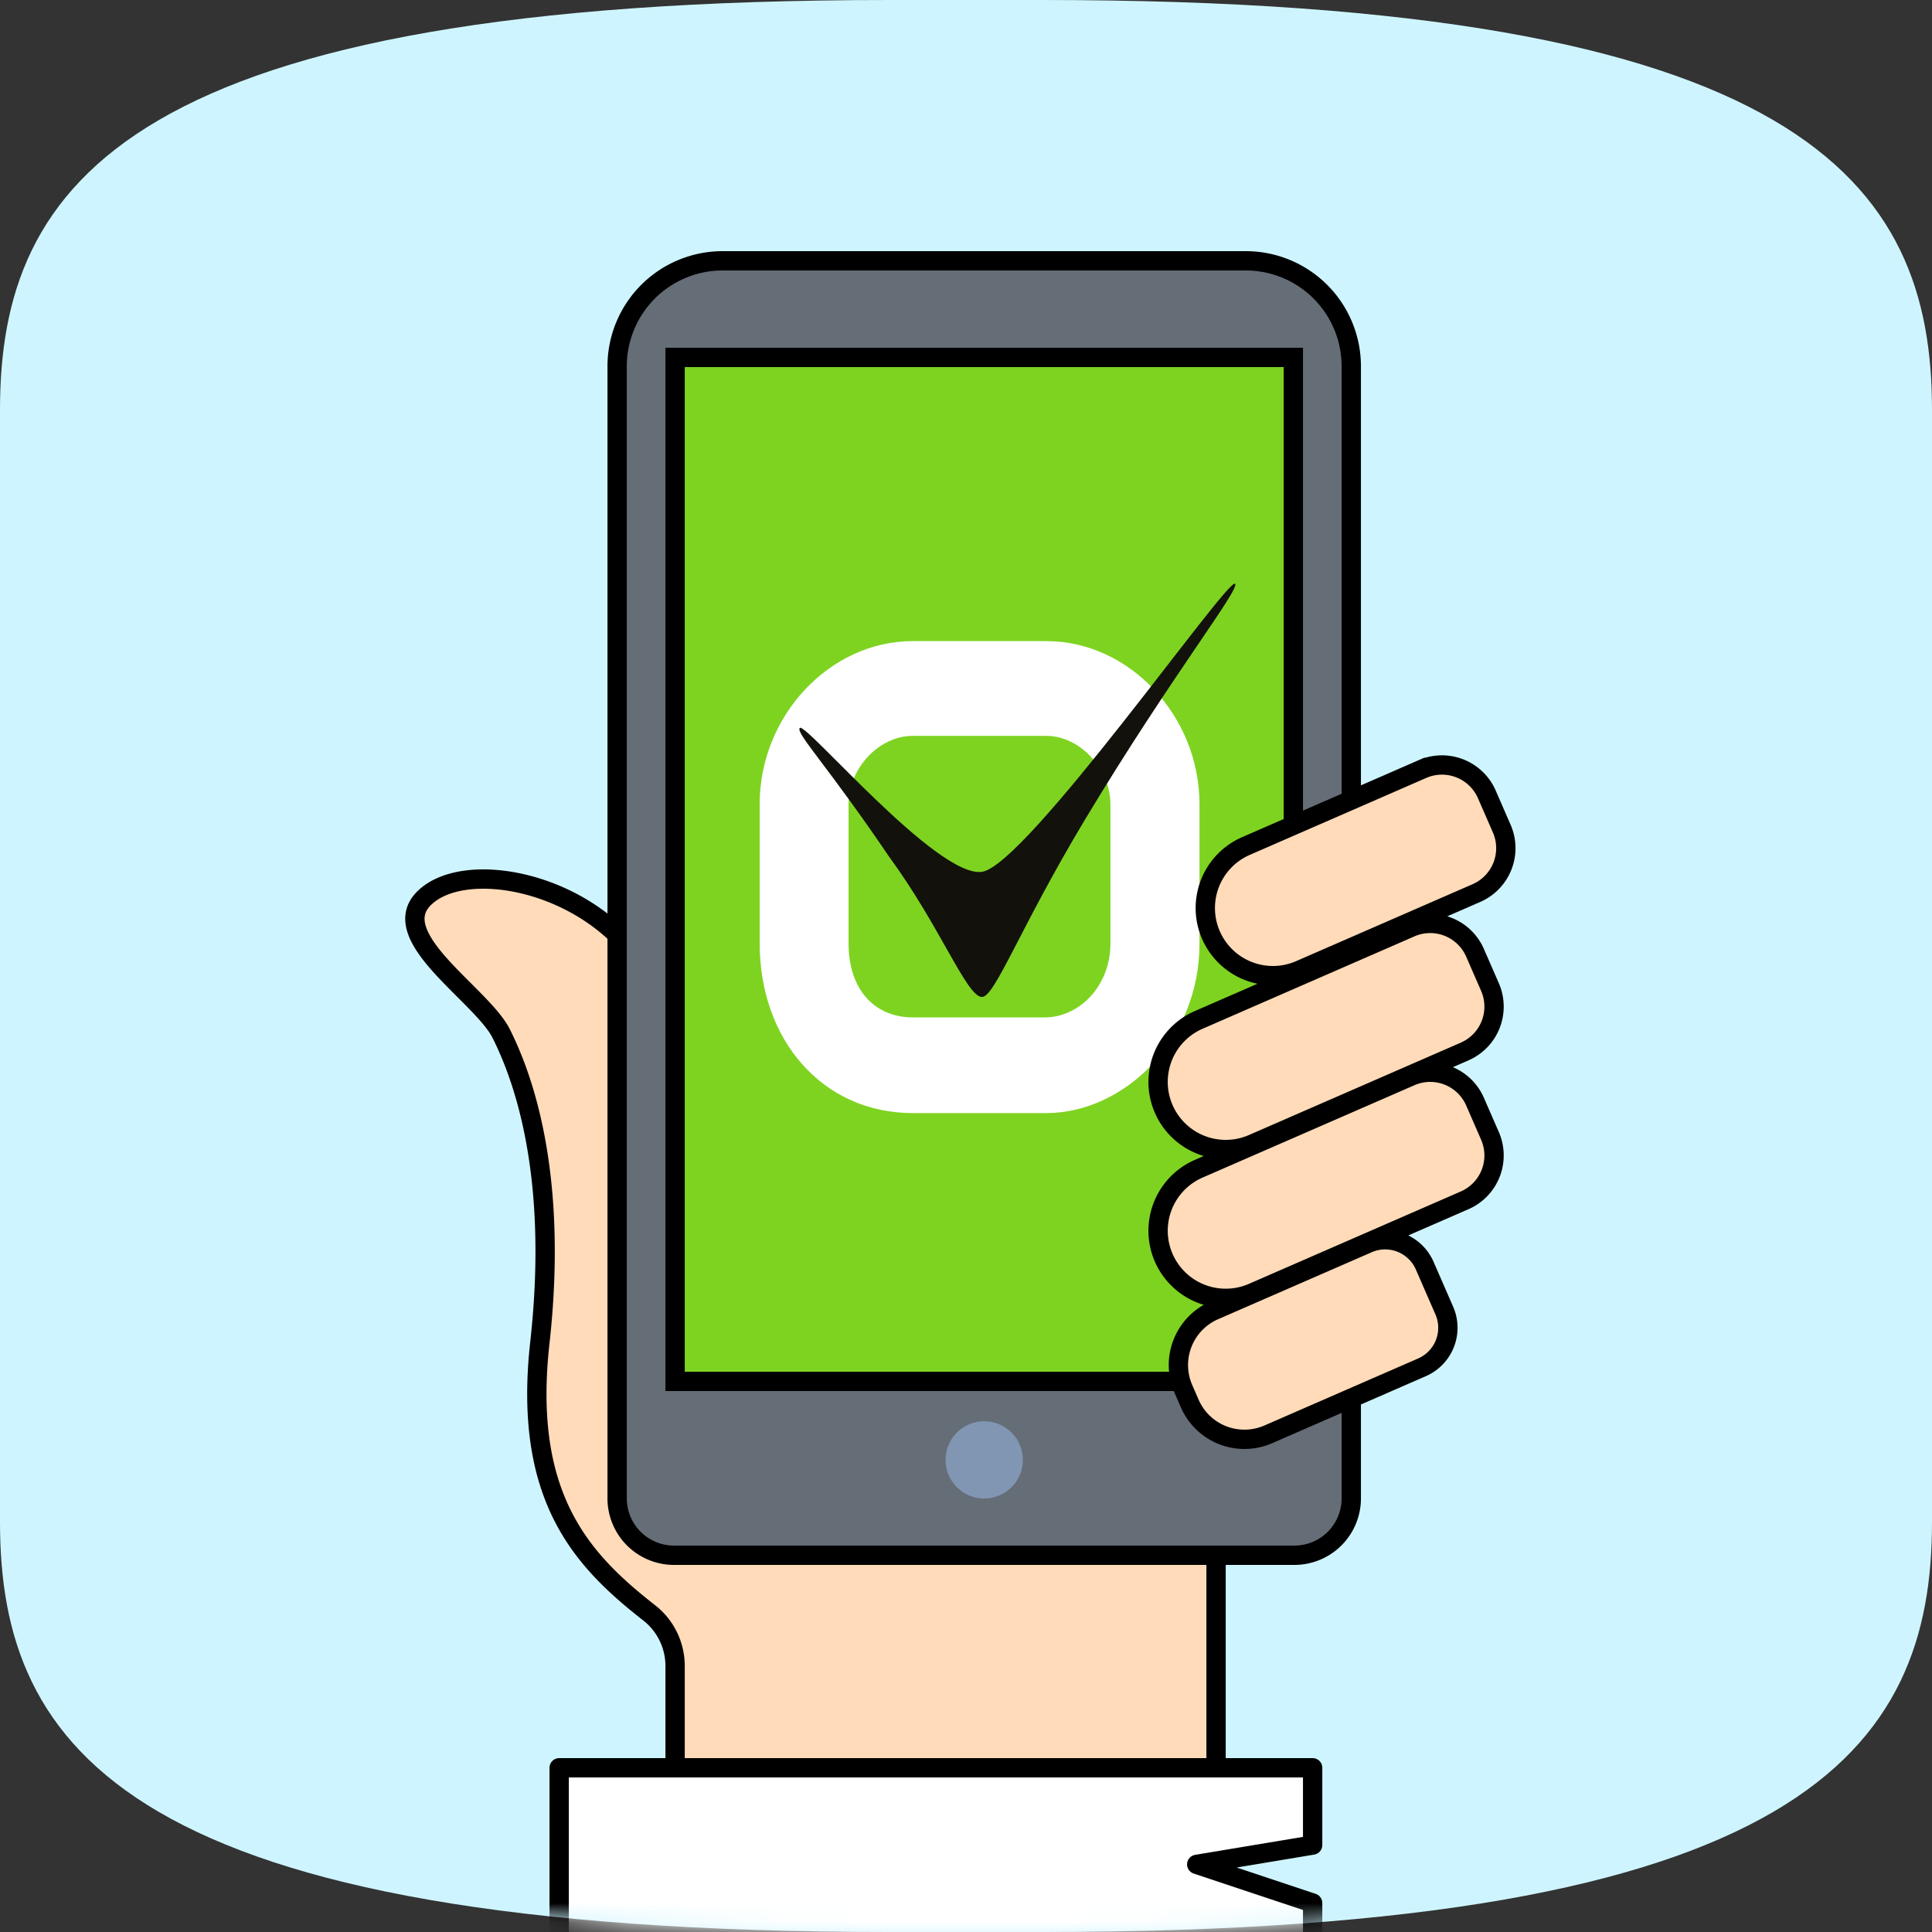
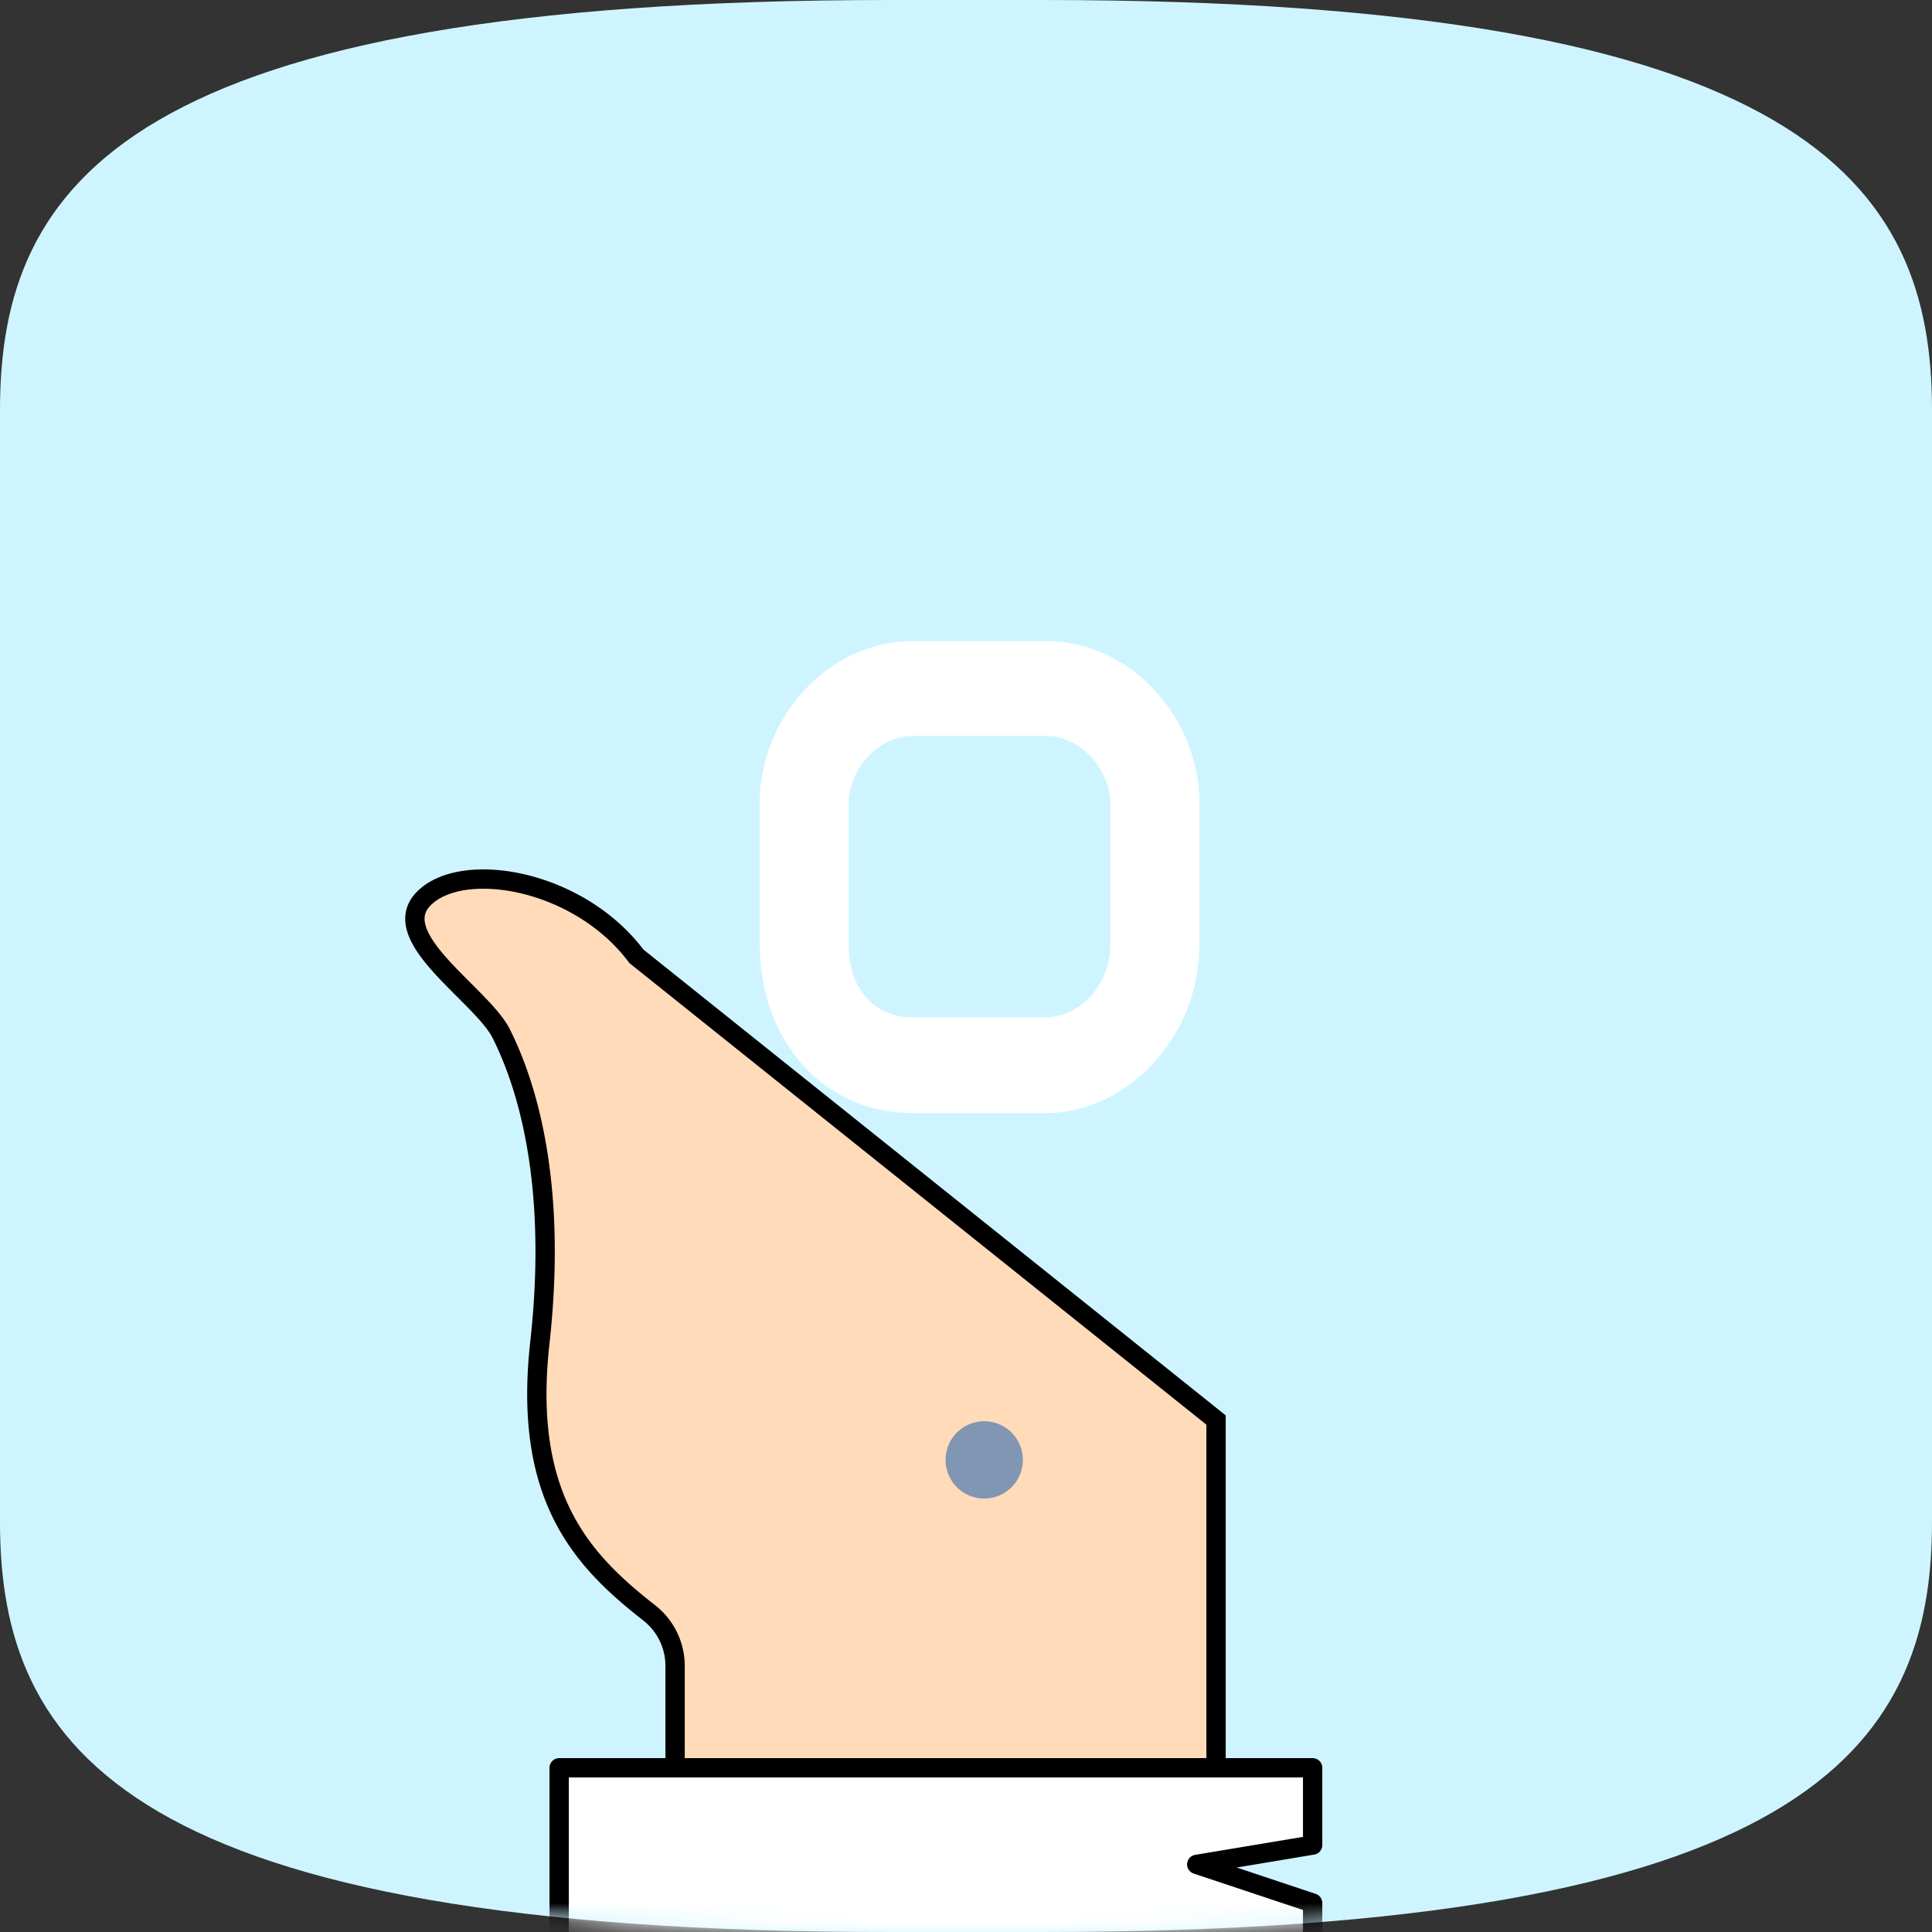
<svg xmlns="http://www.w3.org/2000/svg" xmlns:xlink="http://www.w3.org/1999/xlink" width="100" height="100" viewBox="0 0 100 100">
  <rect x="0" y="0" width="100" height="100" fill="#333333" stroke="none" />
  <defs>
    <path id="a" d="M53.948 0h-7.895C6.58 0 0 9.496 0 21.212v57.576C0 90.504 6.58 100 46.053 100h7.895C93.421 100 100 90.504 100 78.788V21.212C100 9.496 93.421 0 53.948 0" />
  </defs>
  <g fill="none" fill-rule="evenodd">
    <mask id="b" fill="#fff">
      <use xlink:href="#a" />
    </mask>
    <use fill="#CEF5FF" xlink:href="#a" />
    <g mask="url(#b)">
      <path fill="#FFDBB9" stroke="#000" d="M32.943 49.5c-3-4-9-5-11-3s3 5 4 7 3 7 2 16c-.89 8 2.173 11.259 5.674 13.992a3.493 3.493 0 0 1 1.326 2.757V93.5h28v-20l-30-24z" />
-       <path fill="#656D77" stroke="#000" d="M66.998 80.5H34.887a2.944 2.944 0 0 1-2.944-2.945V18.959a5.459 5.459 0 0 1 5.459-5.459h27.08a5.46 5.46 0 0 1 5.46 5.459v58.596a2.945 2.945 0 0 1-2.944 2.945" />
-       <path fill="#7ED321" stroke="#000" d="M34.943 71.5h32v-53h-32z" />
      <path fill="#8096B2" d="M52.942 75.5a2 2 0 1 1-3.998.001 2 2 0 0 1 3.998-.001" />
      <path fill="#FFF" stroke="#000" stroke-linecap="round" stroke-linejoin="round" d="M28.942 91.5h39v4l-6 1 6 2v3h-39z" />
      <path fill="#FFF" d="M47.25 38.089c-1.777 0-3.328 1.698-3.328 3.536v7.219c0 2.4 1.371 3.817 3.327 3.817h6.821c1.813 0 3.406-1.65 3.406-3.817v-7.22c0-1.837-1.593-3.535-3.318-3.535H47.25zM39.32 48.844v-7.22c0-4.572 3.626-8.441 7.928-8.441h6.91c4.294 0 7.927 3.869 7.927 8.442v7.219c0 5.043-3.942 8.769-7.928 8.769H47.25c-4.703 0-7.928-3.818-7.928-8.77z" />
-       <path fill="#13110C" d="M41.396 37.678c-.224.262 1.41 1.919 4.638 6.685 2.637 3.6 3.996 7.219 4.788 7.24.668.018 1.955-3.55 5.33-9.168 4.445-7.4 8.101-12.018 7.77-12.223-.419-.263-10.786 14.56-13.09 14.912-2.312.35-9.152-7.776-9.436-7.446" />
-       <path fill="#FFDBB9" stroke="#000" d="M76.422 46.224l-9.137 3.984a3.5 3.5 0 1 1-2.797-6.417l9.136-3.984a2.533 2.533 0 0 1 3.334 1.31l.773 1.773a2.533 2.533 0 0 1-1.31 3.334M75.812 54.425l-10.97 4.783a3.5 3.5 0 1 1-2.798-6.417l10.97-4.784a2.533 2.533 0 0 1 3.334 1.31l.773 1.773a2.533 2.533 0 0 1-1.309 3.334M75.812 62.128l-10.97 4.783a3.5 3.5 0 1 1-2.798-6.417l10.97-4.783a2.533 2.533 0 0 1 3.334 1.31l.773 1.773a2.533 2.533 0 0 1-1.309 3.334M73.601 70.773l-7.956 3.469a3.088 3.088 0 0 1-4.064-1.596l-.33-.758a3.087 3.087 0 0 1 1.596-4.063l7.956-3.469a2.233 2.233 0 0 1 2.94 1.155l1.013 2.322a2.233 2.233 0 0 1-1.155 2.94" />
    </g>
  </g>
</svg>